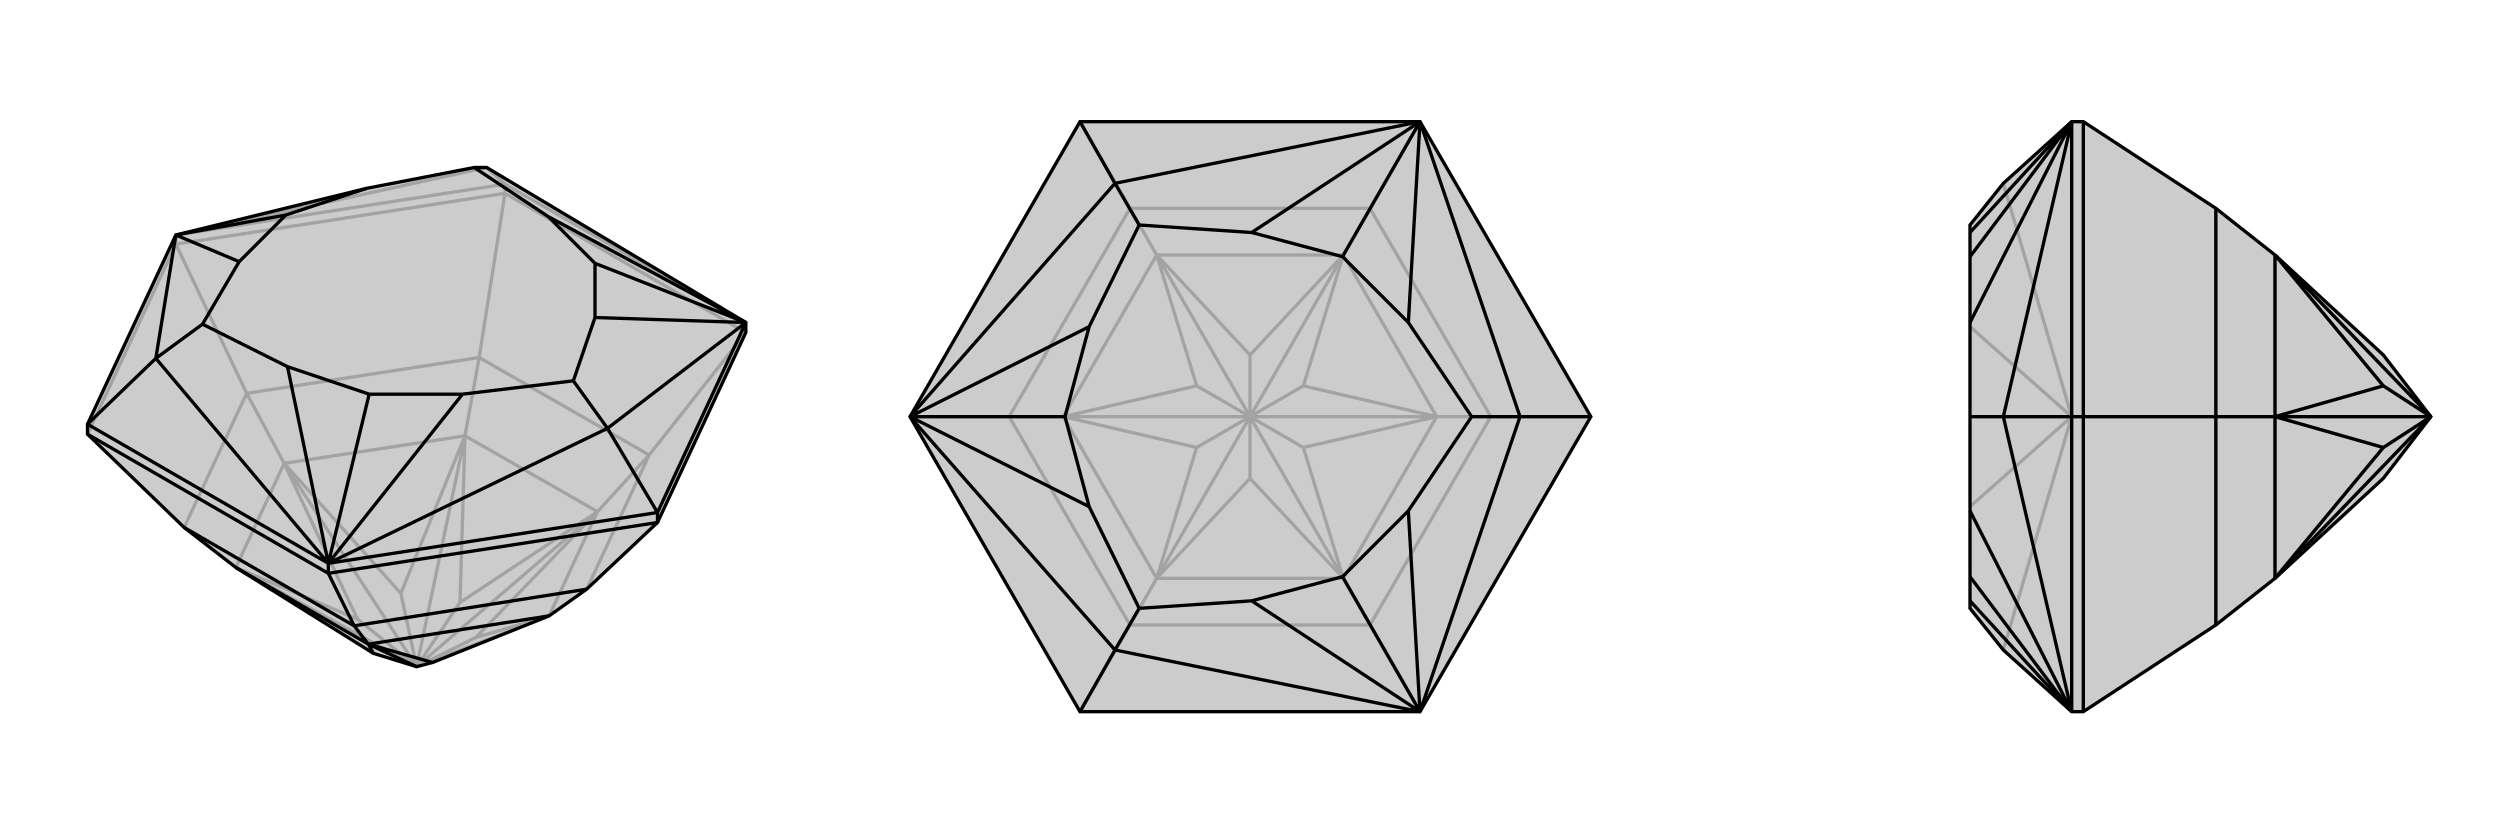
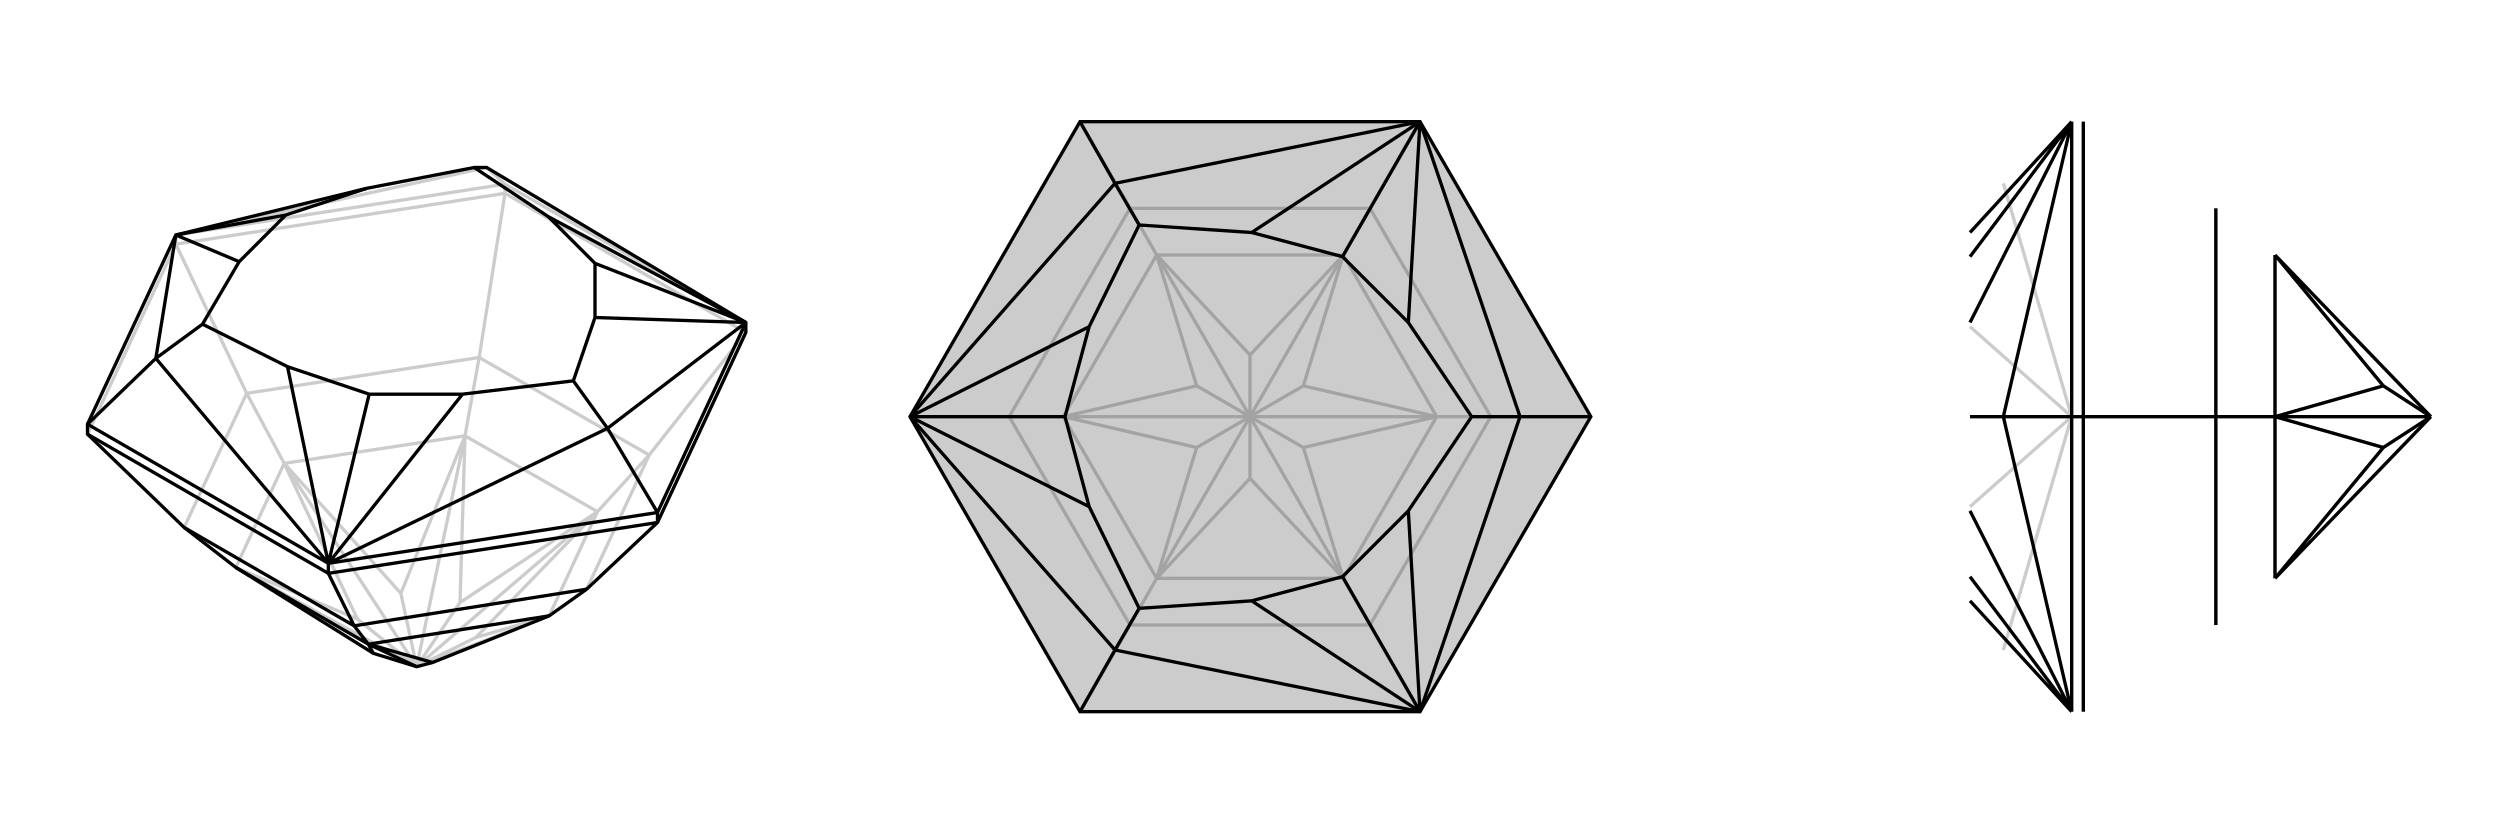
<svg xmlns="http://www.w3.org/2000/svg" viewBox="0 0 3000 1000">
  <g stroke="currentColor" stroke-width="4" fill="none" transform="translate(0 -40)">
-     <path fill="currentColor" stroke="none" fill-opacity=".2" d="M789,667L704,747L659,779L519,835L500,840L448,824L283,721L221,673L105,561L105,549L211,322L440,266L569,241L584,241L895,427L895,439z" />
    <path stroke-opacity=".2" d="M606,272L606,261M211,333L211,322M895,439L606,272M895,439L779,586M105,561L211,333M211,333L606,272M606,272L575,469M211,333L296,512M221,673L296,512M283,721L341,596M296,512L575,469M341,596L558,563M296,512L341,596M575,469L779,586M558,563L717,654M575,469L558,563M779,586L704,747M717,654L659,779M779,586L717,654M717,654L552,763M717,654L571,805M717,654L500,840M659,779L571,805M571,805L500,840M659,779L500,840M283,721L429,783M283,721L500,840M341,596L429,783M500,840L429,783M341,596L481,752M341,596L500,840M558,563L481,752M500,840L481,752M558,563L552,763M500,840L552,763M558,563L500,840M606,261L895,427M606,261L211,322M606,261L584,241M211,322L584,241" />
    <path d="M789,667L704,747L659,779L519,835L500,840L448,824L283,721L221,673L105,561L105,549L211,322L440,266L569,241L584,241L895,427L895,439z" />
    <path d="M789,667L789,655M394,728L394,716M789,667L394,728M394,728L105,561M394,728L425,791M221,673L425,791M283,721L442,813M704,747L425,791M659,779L442,813M425,791L442,813M442,813L519,835M442,813L448,824M442,813L500,840M105,549L394,716M105,549L187,470M789,655L394,716M789,655L895,427M789,655L729,554M211,322L343,298M394,716L443,513M895,427L714,356M211,322L187,470M211,322L287,354M394,716L187,470M394,716L345,480M187,470L243,429M394,716L729,554M394,716L555,513M895,427L729,554M895,427L714,421M729,554L688,497M895,427L658,300M343,298L440,266M343,298L287,354M443,513L345,480M443,513L555,513M714,356L714,421M714,356L658,300M287,354L243,429M345,480L243,429M555,513L688,497M714,421L688,497M658,300L569,241" />
  </g>
  <g stroke="currentColor" stroke-width="4" fill="none" transform="translate(1000 0)">
    <path fill="currentColor" stroke="none" fill-opacity=".2" d="M92,500L296,854L704,854L909,500L704,146L296,146z" />
    <path stroke-opacity=".2" d="M704,146L644,250M909,500L789,500M704,854L644,750M296,854L356,750M296,146L356,250M91,500L211,500M356,750L644,750M388,694L612,694M356,750L211,500M388,694L276,500M356,750L388,694M211,500L356,250M276,500L388,306M211,500L276,500M356,250L644,250M388,306L612,306M356,250L388,306M644,250L789,500M612,306L724,500M644,250L612,306M789,500L644,750M724,500L612,694M644,750L612,694M789,500L724,500M612,306L500,426M612,306L564,463M612,306L500,500M724,500L564,463M564,463L500,500M724,500L564,537M724,500L500,500M612,694L564,537M500,500L564,537M612,694L500,574M612,694L500,500M388,694L500,574M500,500L500,574M388,694L436,537M388,694L500,500M276,500L436,537M500,500L436,537M276,500L436,463M276,500L500,500M388,306L436,463M500,500L436,463M388,306L500,426M500,500L500,426M388,306L500,500" />
    <path d="M92,500L296,854L704,854L909,500L704,146L296,146z" />
    <path d="M296,146L338,220M296,854L338,780M909,500L824,500M92,500L278,500M704,854L611,692M704,146L611,308M92,500L338,220M92,500L307,392M92,500L338,780M92,500L307,608M704,854L338,780M704,854L502,721M338,780L367,730M704,854L824,500M704,854L690,613M704,146L824,500M704,146L690,387M824,500L766,500M704,146L338,220M704,146L502,279M338,220L367,270M278,500L307,392M278,500L307,608M611,692L502,721M611,692L690,613M611,308L690,387M611,308L502,279M307,392L367,270M307,608L367,730M502,721L367,730M690,613L766,500M690,387L766,500M502,279L367,270" />
  </g>
  <g stroke="currentColor" stroke-width="4" fill="none" transform="translate(2000 0)">
-     <path fill="currentColor" stroke="none" fill-opacity=".2" d="M659,250L730,306L860,426L917,500L860,574L730,694L659,750L500,854L486,854L404,780L364,730L364,721L364,692L364,613L364,500L364,387L364,308L364,279L364,270L404,220L486,146L500,146z" />
    <path stroke-opacity=".2" d="M500,500L486,500M500,854L500,500M500,500L500,146M500,500L659,500M659,750L659,500M730,694L730,500M659,500L659,250M730,500L730,306M659,500L730,500M730,694L860,537M730,694L917,500M730,500L860,537M917,500L860,537M730,500L860,463M730,500L917,500M730,306L860,463M917,500L860,463M730,306L917,500M486,146L486,500M486,854L486,500M486,500L364,500M486,500L404,220M486,500L364,392M486,500L404,780M486,500L364,608" />
-     <path d="M659,250L730,306L860,426L917,500L860,574L730,694L659,750L500,854L486,854L404,780L364,730L364,721L364,692L364,613L364,500L364,387L364,308L364,279L364,270L404,220L486,146L500,146z" />
    <path d="M500,500L486,500M500,146L500,500M500,500L500,854M500,500L659,500M659,250L659,500M730,306L730,500M659,500L659,750M730,500L730,694M659,500L730,500M730,306L860,463M730,306L917,500M730,500L860,463M860,463L917,500M730,500L860,537M730,500L917,500M730,694L860,537M917,500L860,537M730,694L917,500M486,500L486,854M486,500L486,146M486,500L404,500M486,854L364,692M486,146L364,308M486,854L364,721M486,854L404,500M486,854L364,613M486,146L404,500M486,146L364,387M404,500L364,500M486,146L364,279" />
  </g>
</svg>